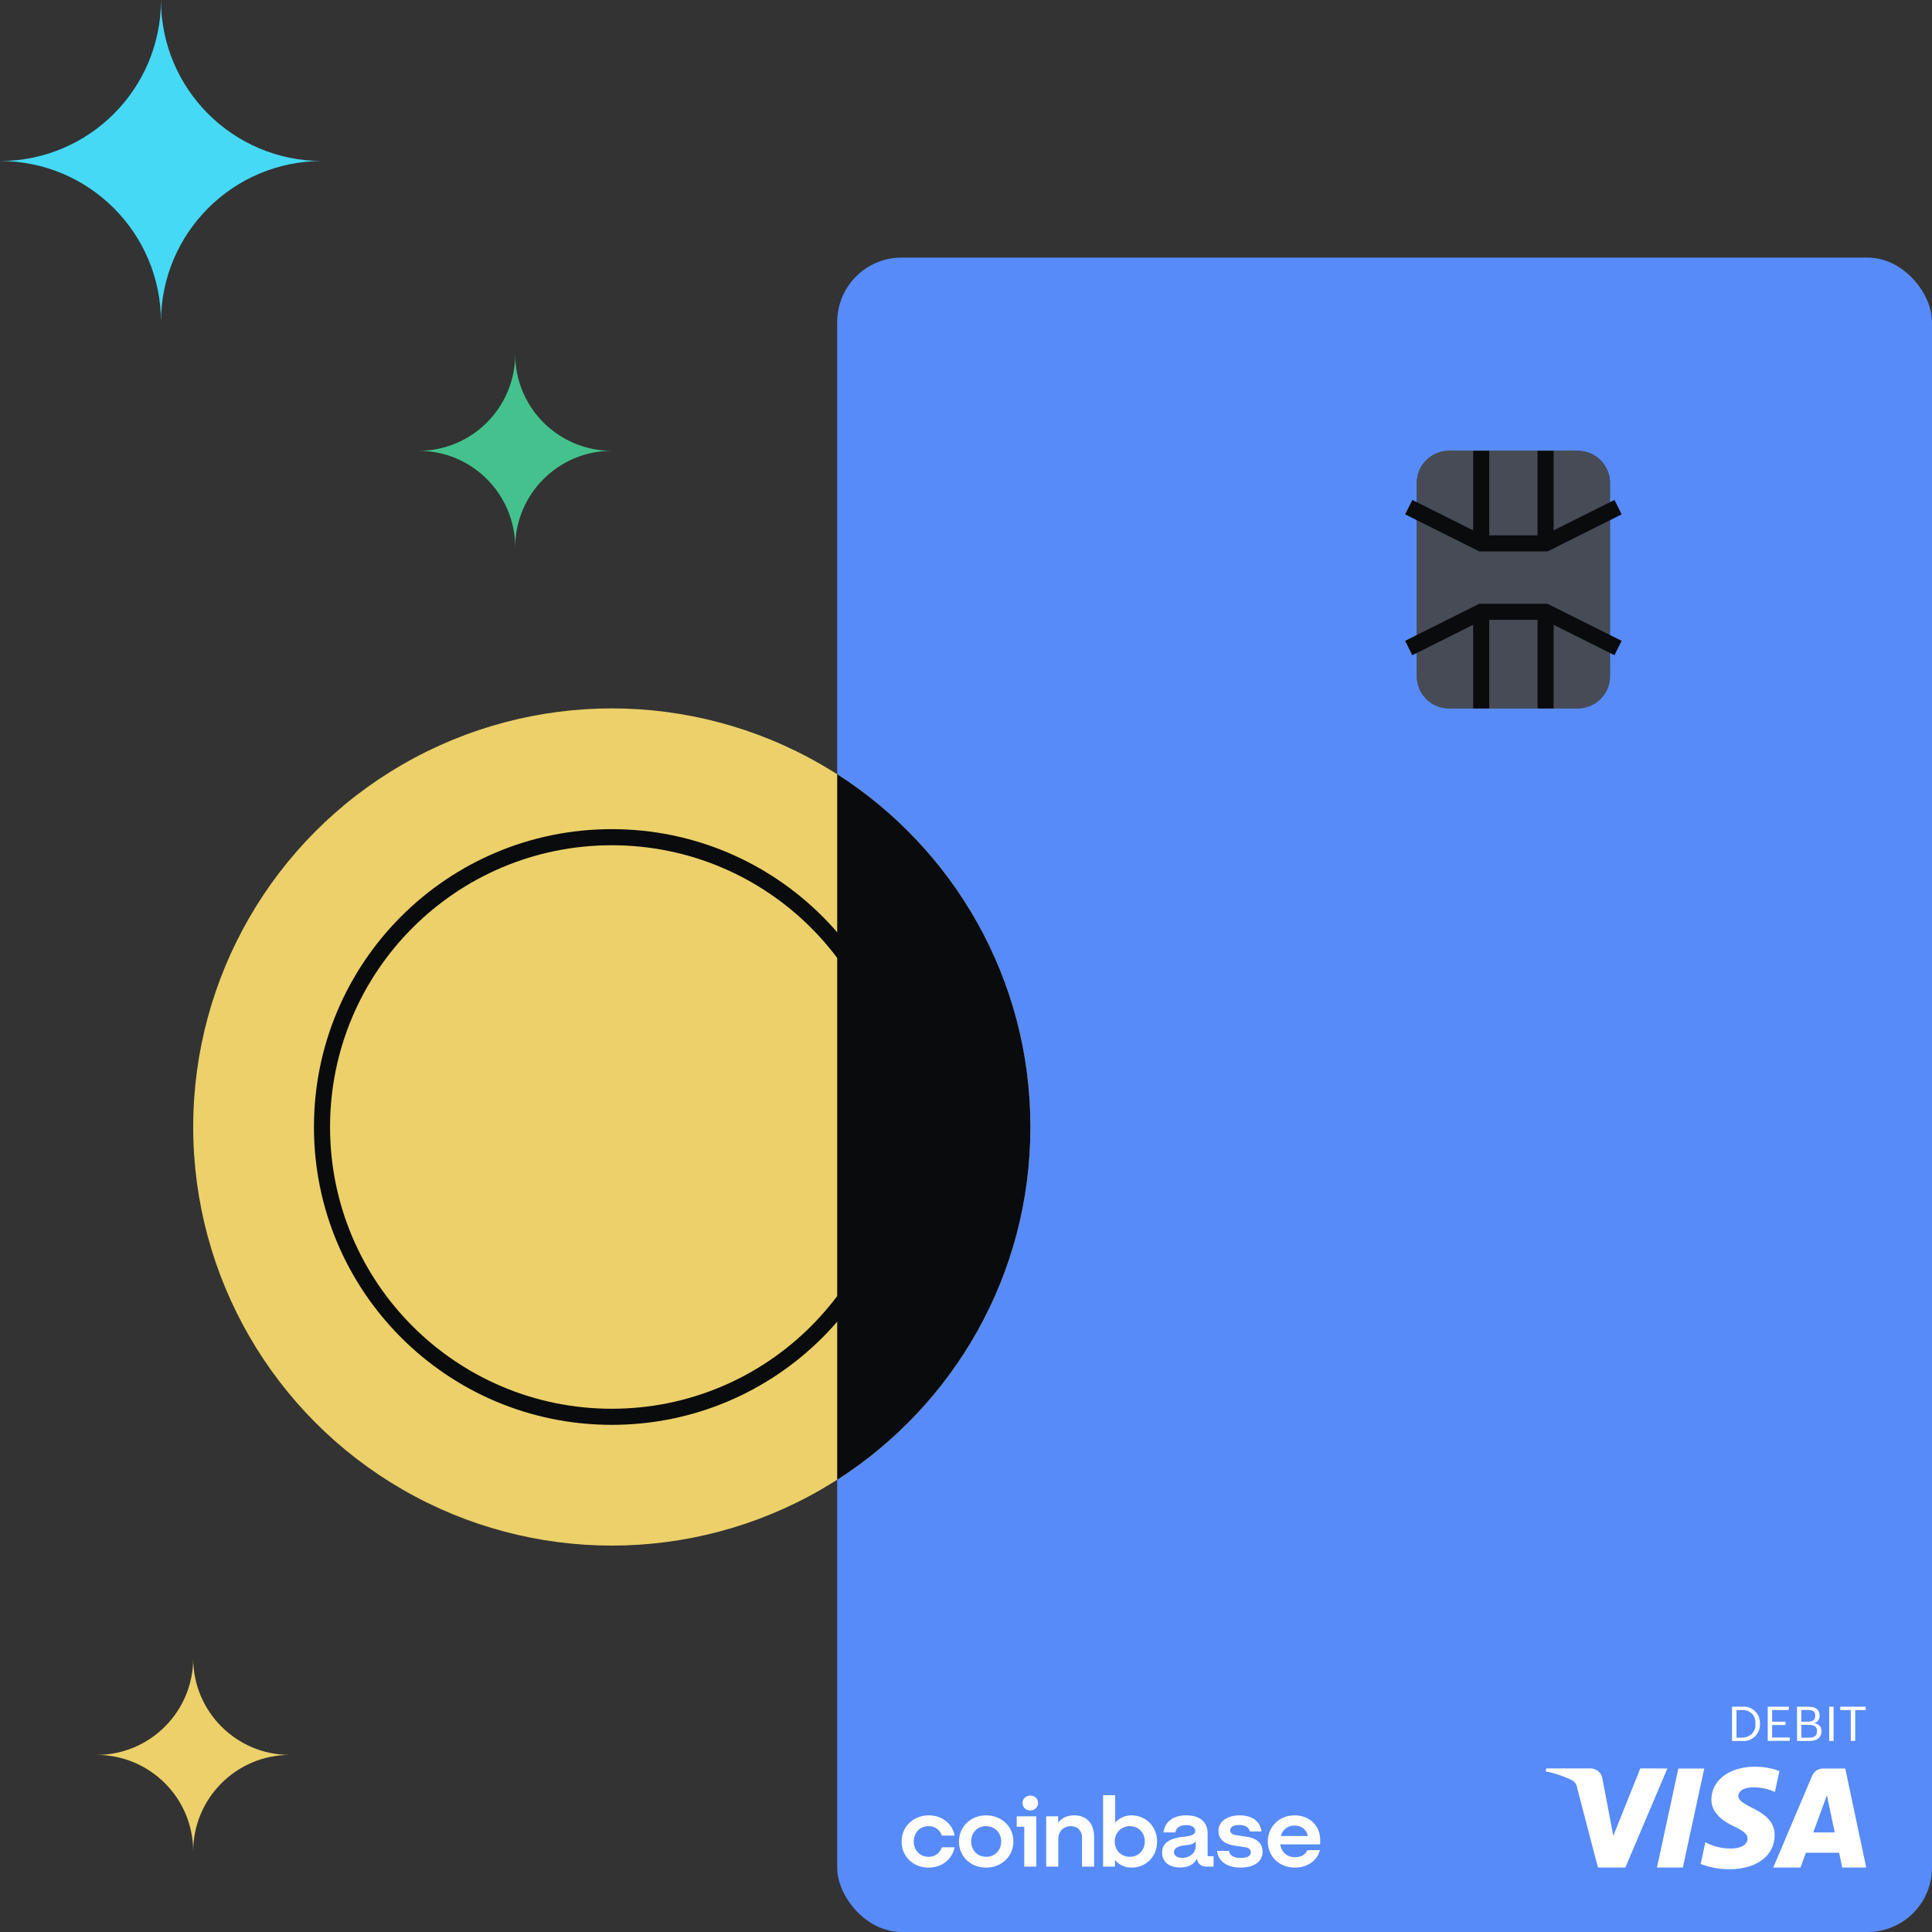
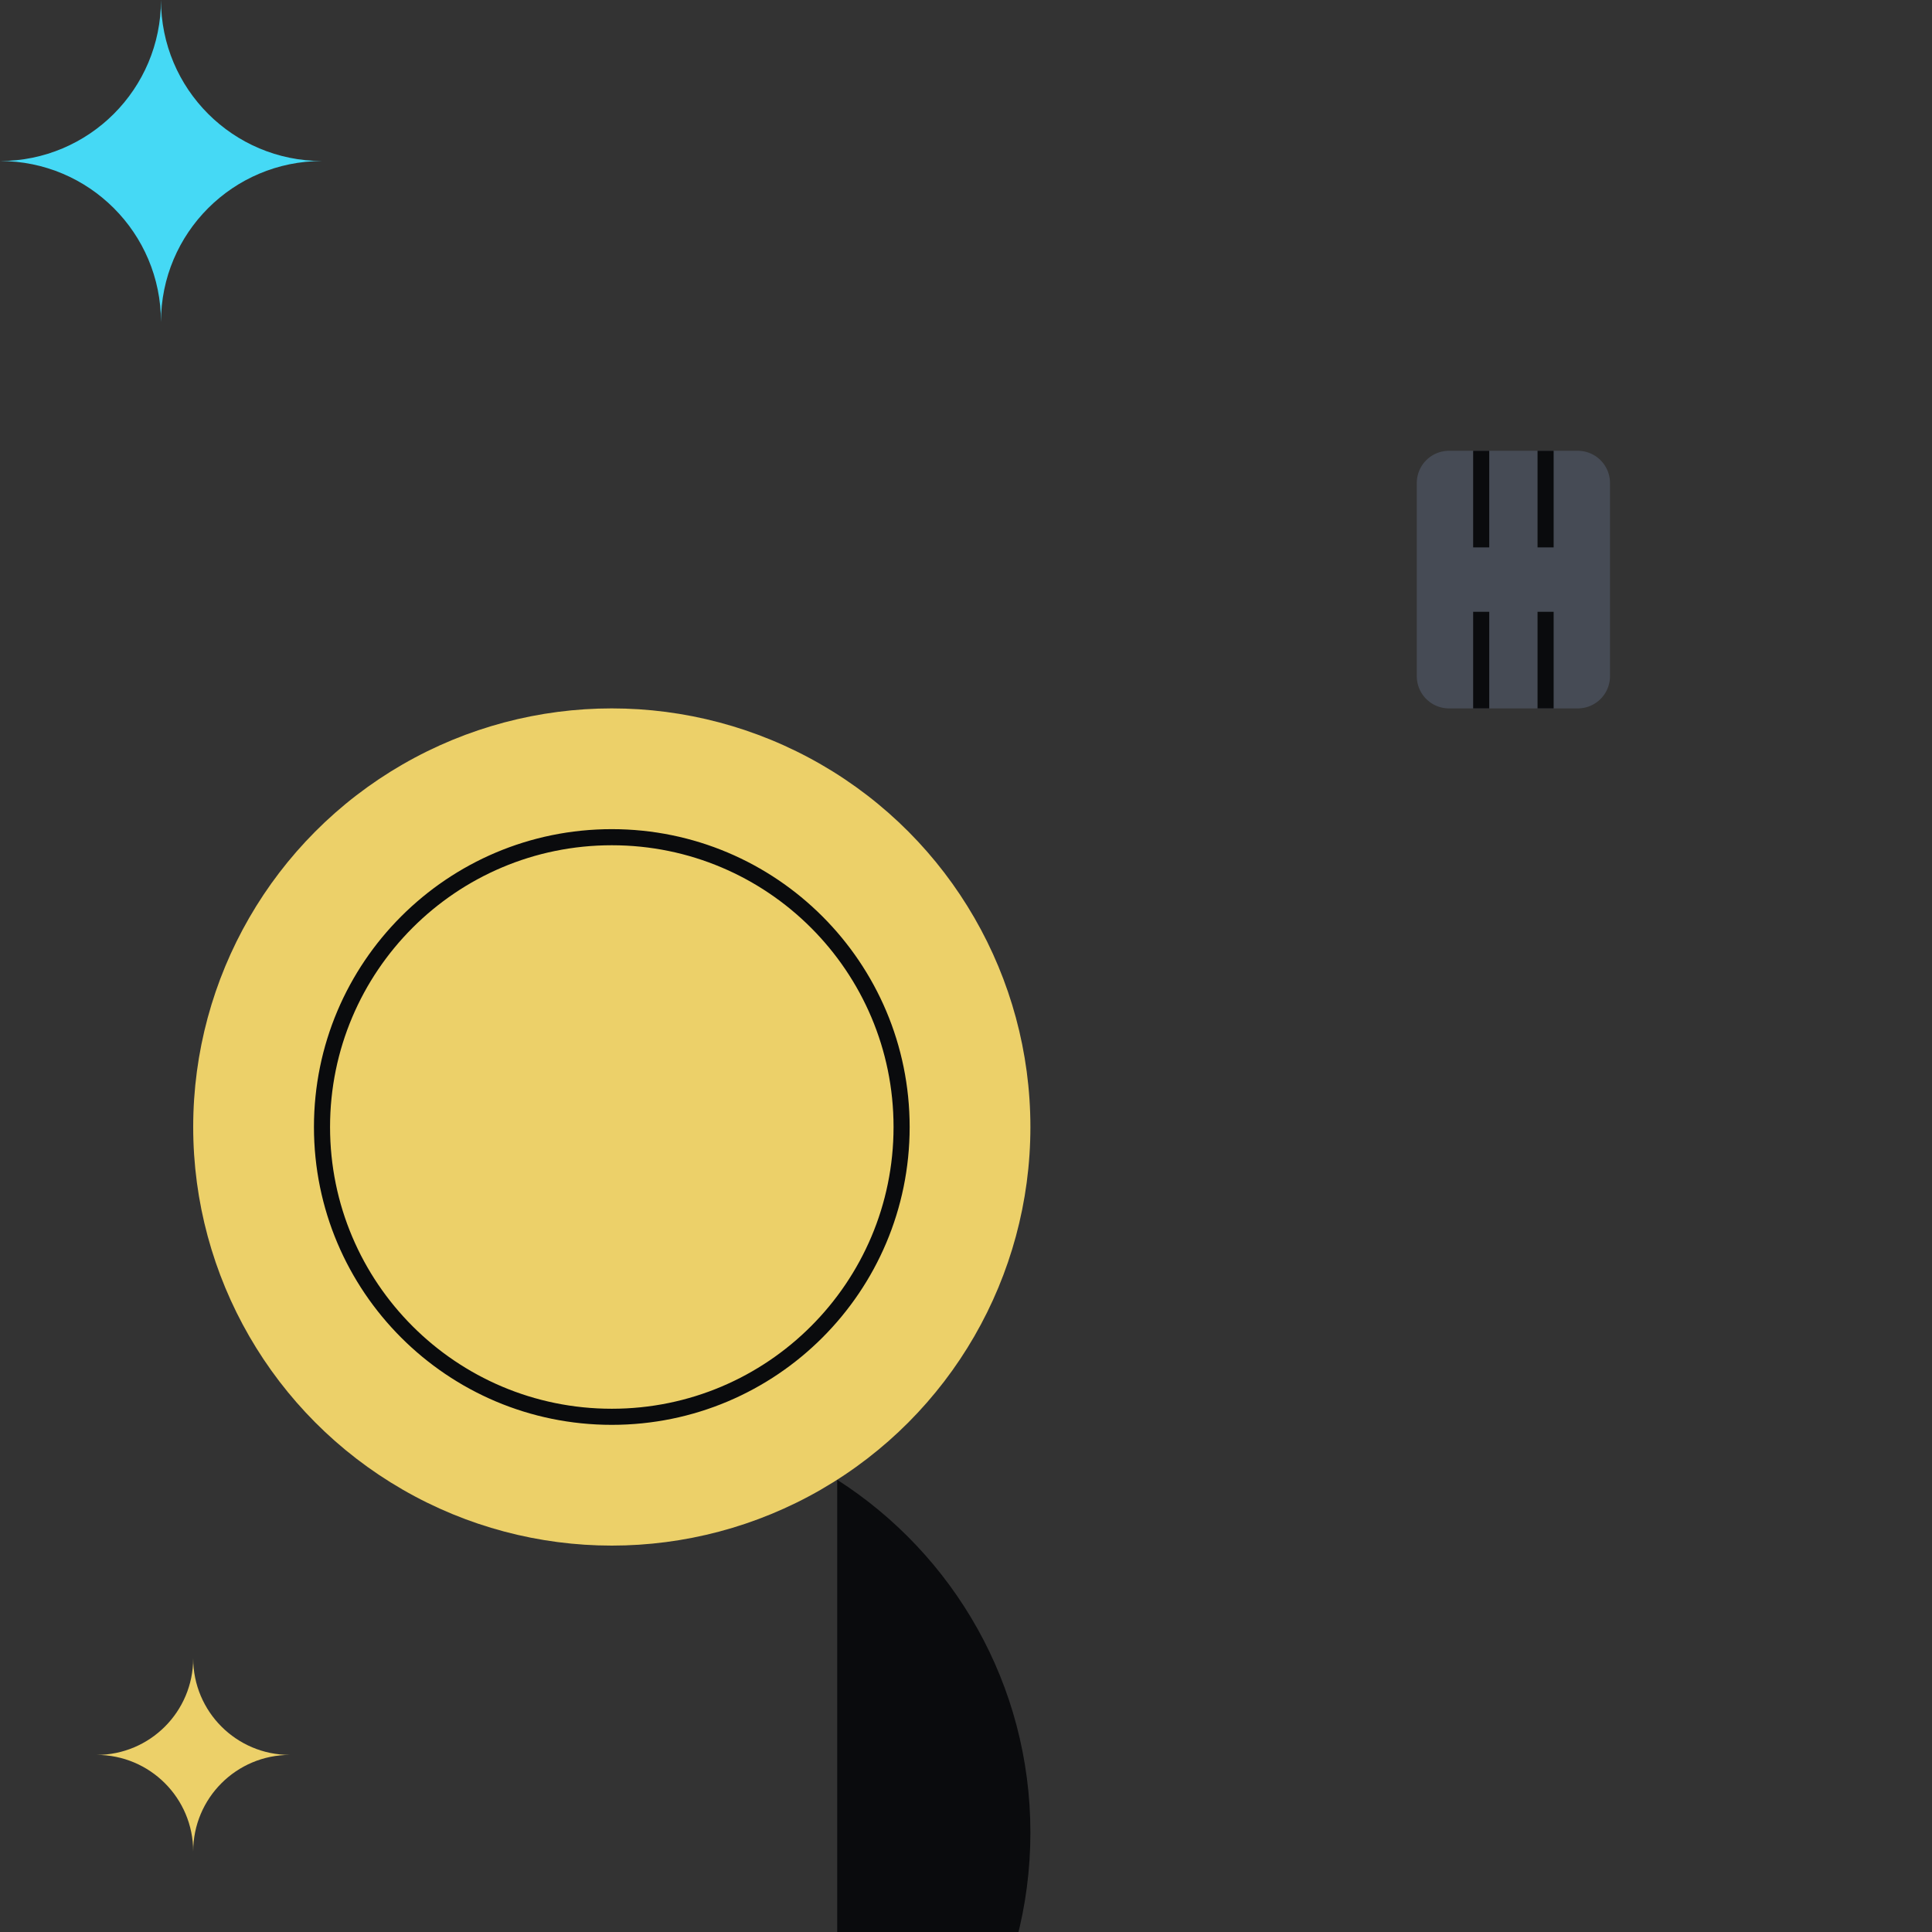
<svg xmlns="http://www.w3.org/2000/svg" fill="none" viewBox="0 0 240 240">
  <rect x="0" y="0" width="240" height="240" fill="#333333" stroke="none" />
-   <rect width="136" height="208" x="104" y="32" fill="#578BFA" rx="8" />
  <circle cx="76" cy="140" r="52" fill="#ECD069" />
  <path fill="#0A0B0D" fill-rule="evenodd" d="M76 105c-19.33 0-35 15.67-35 35s15.67 35 35 35 35-15.67 35-35-15.67-35-35-35m-37 35c0-20.435 16.566-37 37-37s37 16.565 37 37-16.565 37-37 37-37-16.565-37-37" clip-rule="evenodd" />
-   <path fill="#464B55" d="M176 60a4 4 0 0 1 4-4h16a4 4 0 0 1 4 4v24a4 4 0 0 1-4 4h-16a4 4 0 0 1-4-4z" />
-   <path fill="#FFFFFF" d="M122.495 225.513c-1.889 0-3.365 1.389-3.365 3.249s1.439 3.238 3.365 3.238 3.39-1.402 3.39-3.25c0-1.836-1.439-3.237-3.39-3.237m.013 5.146c-1.076 0-1.864-.809-1.864-1.897 0-1.099.775-1.908 1.851-1.908 1.088 0 1.876.821 1.876 1.908 0 1.088-.788 1.897-1.863 1.897m3.79-3.733h.938v4.953h1.501v-6.246h-2.439zm-10.946-.072a1.7 1.7 0 0 1 1.651 1.171h1.589c-.288-1.498-1.564-2.512-3.227-2.512-1.889 0-3.365 1.389-3.365 3.249s1.439 3.238 3.365 3.238c1.626 0 2.927-1.015 3.215-2.525h-1.577a1.684 1.684 0 0 1-1.638 1.184c-1.089 0-1.852-.809-1.852-1.897.001-1.099.751-1.908 1.839-1.908m39.466 1.304-1.101-.157c-.525-.072-.9-.241-.9-.64 0-.435.488-.652 1.151-.652.725 0 1.188.302 1.288.797h1.451c-.163-1.256-1.163-1.993-2.702-1.993-1.588 0-2.639.785-2.639 1.897 0 1.063.688 1.679 2.076 1.872l1.101.157c.538.072.838.278.838.664 0 .496-.525.701-1.251.701-.888 0-1.388-.35-1.463-.882h-1.476c.138 1.22 1.125 2.078 2.927 2.078 1.639 0 2.727-.725 2.727-1.969 0-1.112-.788-1.692-2.027-1.873m-26.832-5.098c-.55 0-.963.387-.963.918 0 .532.413.918.963.918.551 0 .964-.386.964-.918 0-.531-.413-.918-.964-.918m22.029 4.712c0-1.353-.851-2.259-2.652-2.259-1.701 0-2.652.834-2.84 2.114h1.489c.075-.495.475-.906 1.326-.906.763 0 1.139.326 1.139.725 0 .52-.689.652-1.539.737-1.151.121-2.577.507-2.577 1.957 0 1.124.863 1.848 2.239 1.848 1.076 0 1.751-.435 2.089-1.124.05.616.526 1.015 1.189 1.015h.876v-1.292h-.739zm-1.476 1.57c0 .834-.751 1.45-1.664 1.45-.563 0-1.038-.229-1.038-.712 0-.616.763-.786 1.463-.858.676-.06 1.051-.205 1.239-.483zm-7.968-3.829c-.839 0-1.539.338-2.04.906V223h-1.501v8.879h1.476v-.821c.501.592 1.214.942 2.065.942 1.801 0 3.165-1.377 3.165-3.238s-1.389-3.249-3.165-3.249m-.226 5.146c-1.075 0-1.864-.809-1.864-1.897 0-1.087.801-1.908 1.877-1.908 1.088 0 1.851.809 1.851 1.908 0 1.088-.788 1.897-1.864 1.897m-6.905-5.146c-.975 0-1.614.386-1.989.93v-.81h-1.489v6.246h1.501v-3.395c0-.954.626-1.63 1.551-1.63.864 0 1.401.591 1.401 1.449v3.576h1.501v-3.684c.001-1.571-.837-2.682-2.476-2.682m30.56 3.044c0-1.788-1.351-3.044-3.165-3.044-1.926 0-3.34 1.401-3.34 3.249 0 1.946 1.514 3.238 3.365 3.238 1.564 0 2.79-.894 3.102-2.162h-1.564c-.225.555-.775.87-1.513.87-.964 0-1.689-.58-1.852-1.595H164zm-4.879-.483c.238-.87.914-1.293 1.689-1.293.851 0 1.501.471 1.651 1.293zm52.588-8.38-2.659 12.302h-3.218l2.659-12.302zm13.547 7.938 1.689-4.623.97 4.623zm3.595 4.364h2.979l-2.603-12.302h-2.75c-.297 0-.582.079-.822.248a1.54 1.54 0 0 0-.547.654l-4.828 11.4h3.378l.674-1.838h4.131zm-8.4-4.025c.012-3.248-4.542-3.428-4.508-4.883.012-.44.434-.913 1.37-1.026a6.14 6.14 0 0 1 3.173.552l.559-2.604a8.6 8.6 0 0 0-3.013-.542c-3.184 0-5.421 1.669-5.432 4.071-.023 1.77 1.597 2.763 2.818 3.349 1.256.598 1.678.993 1.667 1.534-.012.823-1.005 1.184-1.929 1.206a6.74 6.74 0 0 1-3.31-.778l-.582 2.695a9.7 9.7 0 0 0 3.584.654c3.378-.011 5.592-1.669 5.603-4.228m-13.329-8.277-5.216 12.302h-3.401l-2.568-9.821a1.34 1.34 0 0 0-.239-.643 1.4 1.4 0 0 0-.525-.44 13.8 13.8 0 0 0-3.173-1.049l.08-.36h5.478c.354 0 .707.124.981.349.274.226.457.553.514.902l1.358 7.116 3.355-8.379zm8.034-7.679h1.187c.297-.034.594-.011.879.079q.427.135.753.44c.217.203.388.439.502.71.115.271.16.564.149.857v.056c.011.294-.034.587-.149.869-.114.27-.285.518-.502.721a2 2 0 0 1-.764.44c-.286.09-.582.124-.879.079h-1.176zm1.164 3.823c.229.022.468 0 .685-.079a1.8 1.8 0 0 0 .594-.361c.171-.158.296-.361.376-.575s.103-.451.08-.677v-.045a1.5 1.5 0 0 0-.456-1.252 1.5 1.5 0 0 0-.594-.349 1.6 1.6 0 0 0-.685-.057h-.604v3.417h.604zm3.274-3.823h2.625v.417h-2.077v1.444h1.666v.417h-1.666v1.545h2.191v.417h-2.739zm3.633 0h1.358c.833 0 1.449.259 1.449 1.105v.023a.87.87 0 0 1-.673.902c.65.147.901.462.901 1.015v.022c0 .801-.582 1.184-1.483 1.184h-1.541zm1.346 1.849c.662 0 .913-.225.913-.744v-.022c0-.485-.296-.677-.924-.677h-.799v1.455h.81zm.183 1.996c.65 0 .959-.27.959-.789v-.022c0-.519-.309-.779-1.028-.779h-.913v1.59zm2.471-3.845h.547v4.251h-.547zm2.695.417h-1.313v-.417h3.162v.417h-1.313v3.823h-.548v-3.823z" />
-   <path fill="#0A0B0D" d="M104 183.825v-87.65c14.433 9.24 24 25.415 24 43.825s-9.567 34.585-24 43.825" />
+   <path fill="#0A0B0D" d="M104 183.825c14.433 9.24 24 25.415 24 43.825s-9.567 34.585-24 43.825" />
  <path fill="#45D9F5" d="M19.998 40c0-11.048 8.954-19.998 20.002-19.998-11.048 0-20.002-8.954-20.002-20.002 0 11.048-8.955 20.002-19.998 20.002 11.044 0 19.998 8.95 19.998 19.998" />
-   <path fill="#44C28D" d="M63.999 68c0-6.629 5.372-11.999 12.001-11.999-6.629 0-12.001-5.372-12.001-12.001 0 6.629-5.373 12.001-11.999 12.001 6.626 0 11.999 5.37 11.999 11.999" />
  <path fill="#ECD069" d="M23.999 230c0-6.629 5.373-11.999 12.001-11.999-6.628 0-12.001-5.372-12.001-12.001 0 6.629-5.373 12.001-11.999 12.001 6.626 0 11.999 5.37 11.999 11.999" />
  <path fill="#464B55" d="M176 60a4 4 0 0 1 4-4h16a4 4 0 0 1 4 4v24a4 4 0 0 1-4 4h-16a4 4 0 0 1-4-4z" />
-   <path fill="#0A0B0D" fill-rule="evenodd" d="M174.551 79.606 183.762 75h8.472l9.211 4.606-.894 1.788L191.762 77h-7.528l-8.789 4.394zm26.898-15.712-9.211 4.606h-8.472l-9.211-4.606.894-1.788 8.789 4.394h7.528l8.789-4.395z" clip-rule="evenodd" />
  <path fill="#0A0B0D" fill-rule="evenodd" d="M191 68V56h2v12zm0 20V76h2v12zm-8-20V56h2v12zm0 20V76h2v12z" clip-rule="evenodd" />
</svg>